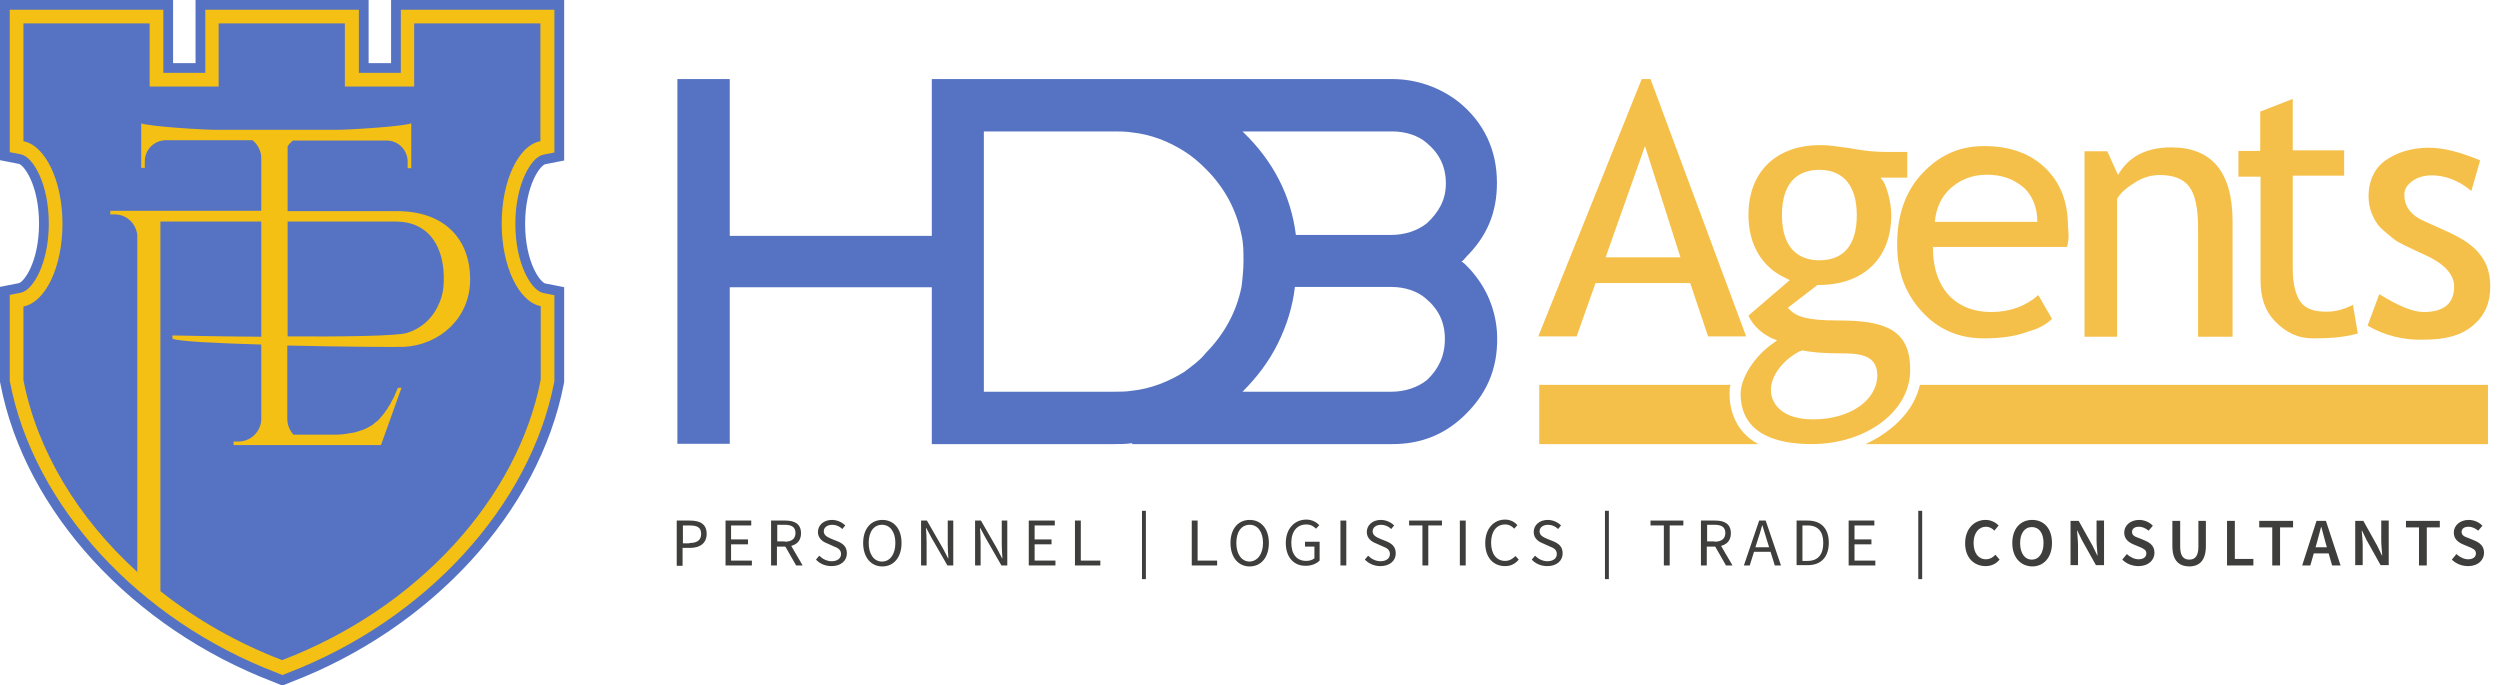
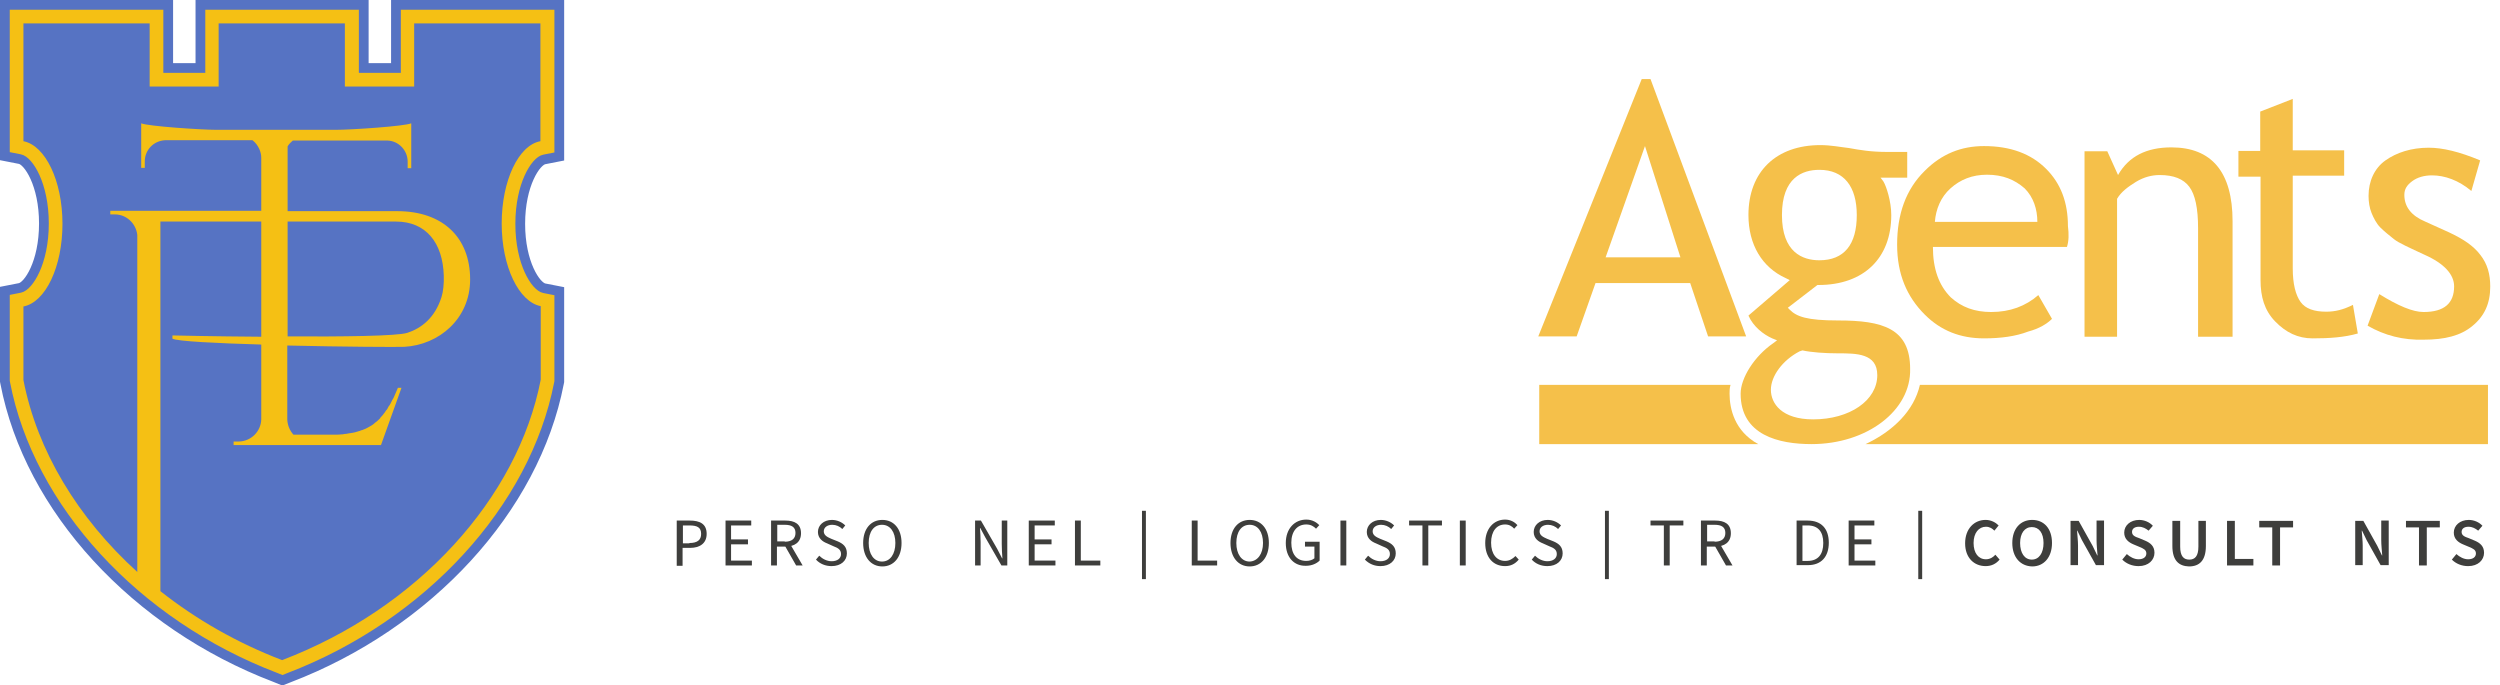
<svg xmlns="http://www.w3.org/2000/svg" id="Ebene_1" x="0px" y="0px" viewBox="0 0 768.4 210.6" style="enable-background:new 0 0 768.4 210.6;" xml:space="preserve">
  <style type="text/css">	.st0{fill-rule:evenodd;clip-rule:evenodd;fill:#F5C014;stroke:#5673C3;stroke-width:3;stroke-miterlimit:10;}	.st1{fill-rule:evenodd;clip-rule:evenodd;fill:#5673C3;}	.st2{fill:#5673C3;}	.st3{fill-rule:evenodd;clip-rule:evenodd;fill:none;}	.st4{fill:#3E3E3C;}	.st5{fill:#F5C04A;}</style>
  <path class="st0" d="M84.6,208.2c-43-16.4-75.6-51.9-83-90.5l-0.1-0.5V89.4l4.6-0.9c2.6-0.5,7.4-7.7,7.4-19.8 c0-12.1-4.8-19.3-7.4-19.8l-4.6-0.9V1.5h50.2v19.4h9.9V1.5h50.2v19.4h9.9V1.5h50.2v46.6l-4.6,0.9c-2.6,0.5-7.4,7.7-7.4,19.8 c0,12.1,4.8,19.3,7.4,19.8l4.6,0.9v27.8l-0.1,0.5c-7.5,38.6-40.1,74.1-83,90.5l-2,0.8L84.6,208.2z" />
  <g>
    <path class="st1" d="M121.7,68.1H88.4v35.3c16.8,0.1,33.8-0.1,36.8-1.1c4.3-1.4,8.5-4.6,10.5-11c0.5-1.5,0.8-4.1,0.7-6.6  C136.1,74.7,131,68.1,121.7,68.1z" />
    <g>
      <path class="st2" d="M166.1,43.4V7.2h-38.8v19.4h-21.3V7.2H67.2v19.4H46V7.2H7.2v36.2c6.7,1.3,12,12.1,12,25.4   c0,13.2-5.2,24.1-12,25.4v22.6c4.2,21.7,16.7,42.4,35,59V72.2c-0.4-3.5-3.3-6.3-6.9-6.3h-1.4l0-1.1l46.4,0V48.5   c0-0.9-0.2-1.8-0.6-2.7c-0.5-1.1-1.2-2-2.1-2.7H50.7c-3.5,0.2-6.2,3-6.2,6.5v2l-1.1,0V37.9c2,0.9,18.4,2,23.1,2h36.8   c4.7,0,21.1-1.1,23.1-2v13.8l-1.1,0v-2c0-3.5-2.8-6.4-6.2-6.5H90c-0.6,0.5-1.2,1.1-1.6,1.8v19.9l33.7,0c13.9,0,22.4,8,22.4,21   c0,12.1-9.6,20.1-20.2,20.7c-1.9,0.1-19,0-36-0.4v22.8c0.1,1.8,0.8,3.4,1.9,4.6h12.7c0.8,0,1.5,0,2.2-0.1c0.2,0,0.4,0,0.7-0.1   c0.5,0,0.9-0.1,1.4-0.2c0.2,0,0.5-0.1,0.7-0.1c0.4-0.1,0.8-0.1,1.1-0.2c0.2-0.1,0.5-0.1,0.7-0.2c0.3-0.1,0.7-0.2,1-0.3   c0.2-0.1,0.4-0.2,0.6-0.2c0.3-0.1,0.7-0.3,1-0.4c0.2-0.1,0.4-0.2,0.6-0.3c0.3-0.2,0.6-0.3,0.9-0.5c0.2-0.1,0.3-0.2,0.5-0.3   c0.3-0.2,0.6-0.4,0.9-0.7c0.1-0.1,0.2-0.2,0.4-0.3c0.4-0.3,0.8-0.7,1.2-1.1c0,0,0.1-0.1,0.1-0.2c0.3-0.3,0.5-0.6,0.8-0.9   c0.1-0.1,0.2-0.3,0.3-0.4c0.2-0.2,0.3-0.4,0.5-0.7c0.1-0.2,0.2-0.3,0.4-0.5c0.1-0.2,0.3-0.4,0.4-0.7c0.1-0.2,0.2-0.4,0.4-0.6   c0.1-0.2,0.3-0.4,0.4-0.7c0.1-0.2,0.2-0.4,0.3-0.6c0.1-0.2,0.2-0.5,0.4-0.7c0.1-0.2,0.2-0.4,0.3-0.6c0.1-0.2,0.2-0.5,0.3-0.7   c0.1-0.2,0.2-0.4,0.3-0.7c0.1-0.2,0.2-0.5,0.3-0.7c0.1-0.2,0.2-0.4,0.3-0.7h0l1.1,0l-6.3,17.6h0H96.8H72.9h-1.1h0l0-1.1H73l0,0   h0.5c3.7-0.1,6.7-3.1,6.8-6.8v-23c-13.8-0.4-25.8-1-27.3-1.8l0-1c0,0,12.6,0.3,27.3,0.4V68.1h-31v113.6   c11,8.7,23.6,15.9,37.4,21.2c41.7-15.9,72.4-49.7,79.5-86.2V94.1c-6.7-1.3-12-12.1-12-25.4C154.2,55.5,159.4,44.6,166.1,43.4z" />
    </g>
  </g>
  <path id="_x31_49" class="st3" d="M86.7,202.9C44.9,187,14.2,153.2,7.2,116.7V94.1c6.7-1.3,12-12.1,12-25.4s-5.2-24.1-12-25.4V7.2 H46v19.4h21.3V7.2h38.8v19.4h21.3V7.2h38.8v36.2c-6.7,1.3-12,12.1-12,25.4s5.2,24.1,12,25.4v22.6C159.1,153.2,128.4,187,86.7,202.9z " />
  <g>
    <path class="st4" d="M208.1,160h3.9c3.1,0,5.2,1,5.2,4.1c0,2.9-2.1,4.3-5.1,4.3h-2.3v5.5h-1.8V160z M211.9,166.9  c2.4,0,3.6-0.9,3.6-2.8c0-2-1.2-2.6-3.6-2.6h-2v5.5H211.9z" />
    <path class="st4" d="M223,160h7.9v1.5h-6.2v4.3h5.2v1.5h-5.2v5h6.4v1.5H223V160z" />
    <path class="st4" d="M237.1,160h4.3c2.8,0,4.8,1,4.8,3.9c0,2.8-2,4.1-4.8,4.1h-2.6v5.8h-1.8V160z M241.2,166.5  c2.1,0,3.3-0.9,3.3-2.7c0-1.8-1.2-2.5-3.3-2.5h-2.3v5.1H241.2z M241.1,167.5l1.4-0.9l4.2,7.2h-2L241.1,167.5z" />
    <path class="st4" d="M250.8,172l1-1.2c1,1,2.4,1.7,3.8,1.7c1.8,0,2.9-0.9,2.9-2.2c0-1.4-1-1.9-2.3-2.4l-2-0.9  c-1.3-0.5-2.8-1.5-2.8-3.5c0-2.1,1.8-3.7,4.3-3.7c1.6,0,3.1,0.7,4.1,1.7l-0.9,1.1c-0.8-0.8-1.9-1.3-3.1-1.3c-1.5,0-2.6,0.8-2.6,2  c0,1.3,1.2,1.8,2.3,2.3l2,0.8c1.6,0.7,2.8,1.6,2.8,3.7c0,2.2-1.8,3.9-4.7,3.9C253.7,174,252,173.3,250.8,172z" />
    <path class="st4" d="M265.3,166.9c0-4.4,2.4-7.1,5.9-7.1s5.9,2.7,5.9,7.1c0,4.4-2.4,7.2-5.9,7.2S265.3,171.3,265.3,166.9z   M275.2,166.9c0-3.4-1.6-5.6-4.1-5.6s-4.1,2.1-4.1,5.6c0,3.4,1.6,5.7,4.1,5.7S275.2,170.3,275.2,166.9z" />
-     <path class="st4" d="M283.1,160h1.8l5,8.7l1.5,2.9h0.1c-0.1-1.4-0.2-2.9-0.2-4.4V160h1.7v13.8h-1.8l-5-8.7l-1.5-2.8h-0.1  c0.1,1.4,0.2,2.9,0.2,4.3v7.2h-1.7V160z" />
    <path class="st4" d="M299.7,160h1.8l5,8.7l1.5,2.9h0.1c-0.1-1.4-0.2-2.9-0.2-4.4V160h1.7v13.8h-1.8l-5-8.7l-1.5-2.8h-0.1  c0.1,1.4,0.2,2.9,0.2,4.3v7.2h-1.7V160z" />
    <path class="st4" d="M316.3,160h7.9v1.5h-6.2v4.3h5.2v1.5h-5.2v5h6.4v1.5h-8.2V160z" />
    <path class="st4" d="M330.4,160h1.8v12.3h6v1.5h-7.8V160z" />
    <path class="st4" d="M351,157h1.2v21H351V157z" />
    <path class="st4" d="M366.3,160h1.8v12.3h6v1.5h-7.8V160z" />
    <path class="st4" d="M378.2,166.9c0-4.4,2.4-7.1,5.9-7.1s5.9,2.7,5.9,7.1c0,4.4-2.4,7.2-5.9,7.2S378.2,171.3,378.2,166.9z   M388.2,166.9c0-3.4-1.6-5.6-4.1-5.6c-2.5,0-4.1,2.1-4.1,5.6c0,3.4,1.6,5.7,4.1,5.7C386.5,172.5,388.2,170.3,388.2,166.9z" />
    <path class="st4" d="M395.2,166.9c0-4.4,2.7-7.2,6.3-7.2c1.9,0,3.2,0.9,4,1.7l-1,1.1c-0.7-0.7-1.6-1.3-3-1.3  c-2.8,0-4.6,2.1-4.6,5.6c0,3.5,1.6,5.6,4.6,5.6c1,0,1.9-0.3,2.5-0.8v-3.6h-2.9v-1.5h4.5v5.8c-0.9,0.9-2.4,1.6-4.2,1.6  C397.8,174,395.2,171.4,395.2,166.9z" />
    <path class="st4" d="M412,160h1.8v13.8H412V160z" />
    <path class="st4" d="M419.5,172l1-1.2c1,1,2.4,1.7,3.8,1.7c1.8,0,2.9-0.9,2.9-2.2c0-1.4-1-1.9-2.3-2.4l-2-0.9  c-1.3-0.5-2.8-1.5-2.8-3.5c0-2.1,1.8-3.7,4.3-3.7c1.6,0,3.1,0.7,4.1,1.7l-0.9,1.1c-0.8-0.8-1.9-1.3-3.1-1.3c-1.5,0-2.6,0.8-2.6,2  c0,1.3,1.2,1.8,2.3,2.3l2,0.8c1.6,0.7,2.8,1.6,2.8,3.7c0,2.2-1.8,3.9-4.7,3.9C422.4,174,420.8,173.3,419.5,172z" />
    <path class="st4" d="M437.3,161.5h-4.2V160h10.1v1.5H439v12.3h-1.8V161.5z" />
    <path class="st4" d="M448.7,160h1.8v13.8h-1.8V160z" />
    <path class="st4" d="M456.5,166.9c0-4.4,2.6-7.2,6.1-7.2c1.7,0,3,0.8,3.8,1.7l-1,1.1c-0.7-0.8-1.6-1.3-2.8-1.3  c-2.6,0-4.3,2.1-4.3,5.6c0,3.5,1.7,5.6,4.3,5.6c1.3,0,2.3-0.6,3.2-1.5l1,1.1c-1.1,1.3-2.4,2-4.2,2C459,174,456.5,171.4,456.5,166.9  z" />
    <path class="st4" d="M470.8,172l1-1.2c1,1,2.4,1.7,3.8,1.7c1.8,0,2.9-0.9,2.9-2.2c0-1.4-1-1.9-2.3-2.4l-2-0.9  c-1.3-0.5-2.8-1.5-2.8-3.5c0-2.1,1.8-3.7,4.3-3.7c1.6,0,3.1,0.7,4.1,1.7l-0.9,1.1c-0.8-0.8-1.9-1.3-3.1-1.3c-1.5,0-2.6,0.8-2.6,2  c0,1.3,1.2,1.8,2.3,2.3l2,0.8c1.6,0.7,2.8,1.6,2.8,3.7c0,2.2-1.8,3.9-4.7,3.9C473.7,174,472,173.3,470.8,172z" />
    <path class="st4" d="M493.3,157h1.2v21h-1.2V157z" />
    <path class="st4" d="M511.5,161.5h-4.2V160h10.1v1.5h-4.2v12.3h-1.8V161.5z" />
    <path class="st4" d="M522.9,160h4.3c2.8,0,4.8,1,4.8,3.9c0,2.8-2,4.1-4.8,4.1h-2.6v5.8h-1.8V160z M527,166.5c2.1,0,3.3-0.9,3.3-2.7  c0-1.8-1.2-2.5-3.3-2.5h-2.3v5.1H527z M526.9,167.5l1.4-0.9l4.2,7.2h-2L526.9,167.5z" />
-     <path class="st4" d="M540.7,160h2l4.7,13.8h-1.9l-2.4-7.7c-0.5-1.5-0.9-3.1-1.4-4.6h-0.1c-0.4,1.6-0.9,3.1-1.4,4.6l-2.4,7.7H536  L540.7,160z M538.5,168.2h6.3v1.4h-6.3V168.2z" />
    <path class="st4" d="M552.2,160h3.4c4.2,0,6.5,2.5,6.5,6.8s-2.3,6.9-6.4,6.9h-3.5V160z M555.6,172.4c3.2,0,4.8-2,4.8-5.5  s-1.6-5.4-4.8-5.4H554v10.9H555.6z" />
    <path class="st4" d="M568.2,160h7.9v1.5H570v4.3h5.2v1.5H570v5h6.4v1.5h-8.2V160z" />
    <path class="st4" d="M589.6,157h1.2v21h-1.2V157z" />
    <path class="st4" d="M604,167c0-4.5,2.8-7.2,6.3-7.2c1.7,0,3.1,0.8,4,1.7l-1.3,1.6c-0.7-0.7-1.5-1.2-2.6-1.2c-2.2,0-3.8,1.9-3.8,5  c0,3.1,1.5,5,3.8,5c1.2,0,2.2-0.6,2.9-1.4l1.3,1.5c-1.1,1.3-2.5,2-4.3,2C606.8,174,604,171.5,604,167z" />
    <path class="st4" d="M618.5,166.9c0-4.4,2.5-7.1,6.1-7.1c3.6,0,6.1,2.6,6.1,7.1c0,4.4-2.5,7.2-6.1,7.2  C621,174,618.5,171.3,618.5,166.9z M628.1,166.9c0-3.1-1.4-4.9-3.6-4.9s-3.6,1.9-3.6,4.9c0,3.1,1.4,5.1,3.6,5.1  S628.1,170,628.1,166.9z" />
    <path class="st4" d="M636.4,160.1h2.5l4.3,7.7l1.4,2.9h0.1c-0.1-1.4-0.3-3.2-0.3-4.7v-6h2.3v13.7h-2.5l-4.3-7.7l-1.4-2.9h-0.1  c0.1,1.5,0.3,3.1,0.3,4.6v6h-2.3V160.1z" />
    <path class="st4" d="M652.3,172l1.4-1.7c1,0.9,2.3,1.6,3.6,1.6c1.5,0,2.4-0.7,2.4-1.8c0-1.1-0.9-1.5-2.1-2l-1.9-0.8  c-1.4-0.6-2.8-1.6-2.8-3.6c0-2.2,1.9-3.9,4.6-3.9c1.6,0,3.2,0.7,4.2,1.8l-1.3,1.5c-0.9-0.7-1.8-1.2-3-1.2c-1.3,0-2.1,0.6-2.1,1.6  c0,1.1,1,1.5,2.2,1.9l1.9,0.8c1.6,0.7,2.8,1.7,2.8,3.7c0,2.2-1.8,4.1-4.9,4.1C655.4,174,653.6,173.3,652.3,172z" />
    <path class="st4" d="M667.7,167.8v-7.7h2.4v7.9c0,3,1.1,4,2.8,4c1.7,0,2.8-1,2.8-4v-7.9h2.3v7.7c0,4.5-2,6.3-5.2,6.3  C669.7,174,667.7,172.3,667.7,167.8z" />
    <path class="st4" d="M684.5,160.1h2.4v11.7h5.7v2h-8.1V160.1z" />
    <path class="st4" d="M698.4,162.1h-4v-2h10.4v2h-4v11.7h-2.4V162.1z" />
-     <path class="st4" d="M712,160.1h2.9l4.5,13.7h-2.6l-2.1-7.3c-0.4-1.5-0.8-3-1.2-4.5h-0.1c-0.4,1.5-0.8,3.1-1.2,4.5l-2.1,7.3h-2.5  L712,160.1z M710.1,168.2h6.5v1.9h-6.5V168.2z" />
    <path class="st4" d="M723.9,160.1h2.5l4.3,7.7l1.4,2.9h0.1c-0.1-1.4-0.3-3.2-0.3-4.7v-6h2.3v13.7h-2.5l-4.3-7.7l-1.4-2.9h-0.1  c0.1,1.5,0.3,3.1,0.3,4.6v6h-2.3V160.1z" />
    <path class="st4" d="M743.5,162.1h-4v-2h10.4v2h-4v11.7h-2.4V162.1z" />
    <path class="st4" d="M753.6,172l1.4-1.7c1,0.9,2.3,1.6,3.6,1.6c1.5,0,2.4-0.7,2.4-1.8c0-1.1-0.9-1.5-2.1-2l-1.9-0.8  c-1.4-0.6-2.8-1.6-2.8-3.6c0-2.2,1.9-3.9,4.6-3.9c1.6,0,3.2,0.7,4.2,1.8l-1.3,1.5c-0.9-0.7-1.8-1.2-3-1.2c-1.3,0-2.1,0.6-2.1,1.6  c0,1.1,1,1.5,2.2,1.9l1.9,0.8c1.6,0.7,2.8,1.7,2.8,3.7c0,2.2-1.8,4.1-4.9,4.1C756.7,174,754.9,173.3,753.6,172z" />
  </g>
-   <path class="st2" d="M450.7,81.6c-0.6-0.6-0.9-0.9-1.5-1.2c0.6-0.3,0.9-0.9,1.5-1.5c6.4-6.4,9.4-13.6,9.4-22.7 c0-10-3.9-18.5-11.8-24.9c-5.8-4.5-13-7-20.3-7h-83.4l0,0c-0.6,0-1.2,0-1.8,0h-56.4v48.2h-62.1V24.3h-16.1v112.1h16.1V88.3h62.1 v48.2h56.1c1.8,0,3.6,0,5.5-0.3v0.3h80c8.8,0,16.4-3,22.7-9.4c7-7,10-15.2,9.4-25.2C459.5,94,456.2,87.1,450.7,81.6z M364,114.3 c-4.8,3-10.3,5.2-16.1,5.8c-1.8,0.3-3.6,0.3-5.5,0.3h-40v-80h40c1.8,0,3.6,0,5.5,0.3c5.8,0.6,11.2,2.7,16.1,5.8 c2.4,1.5,4.5,3.3,6.7,5.5c5.8,5.8,9.4,12.7,10.9,20.3c0.6,2.4,0.6,5.2,0.6,7.9s-0.3,5.5-0.6,7.9c-1.5,7.6-5.2,14.5-10.9,20.3 C368.9,110.7,366.4,112.5,364,114.3z M438.6,116.8c-3,2.4-7,3.6-10.9,3.6h-45.8c4.5-4.5,8.2-9.4,10.9-14.9 c2.7-5.5,4.5-11.2,5.2-17.3h29.7c3.9,0,7.9,1.2,10.6,3.6c3.9,3.3,5.8,7.3,5.8,12.4S442.2,113.4,438.6,116.8z M438.6,68.6 c-3,2.4-7,3.6-10.9,3.6h-29.4c-1.5-12.1-7-22.7-16.1-31.5l-0.3-0.3H428c3.9,0,7.9,1.2,10.6,3.6c3.9,3.3,5.8,7.3,5.8,12.4 S442.2,65.2,438.6,68.6z" />
  <path class="st5" d="M525,103.4l-5.5-16.4h-29.1l-5.8,16.4h-11.8l31.8-79.1h2.7l29.4,79.1H525z M505.6,44.9l-12.1,34.2h23 L505.6,44.9z" />
  <path class="st5" d="M556.8,136.5c-10,0-21.8-2.7-21.8-15.5c0-4.8,4.2-11.5,10-15.5l1.2-0.9l-1.5-0.6c-2.7-1.2-5.8-3.6-7.3-7 l12.7-10.9l-1.2-0.6c-7.3-3.3-11.5-10.3-11.5-19.4c0-13.3,8.5-21.5,22.1-21.5c3.3,0,6.1,0.6,8.8,0.9c3.3,0.6,6.7,1.2,11.8,1.2h6.1 v7.9H578l0.9,1.2c0.9,1.5,2.4,6.1,2.4,10.3c0,13.3-8.5,21.5-22.4,21.5h-0.3l-9.1,7l0.6,0.6c2.1,2.1,5.2,3.3,14.9,3.3 c13.6,0,22.1,2.4,22.1,14.9C587.4,126.2,573.8,136.5,556.8,136.5z M553.1,108c-5.2,2.7-8.8,7.6-8.8,11.8c0,4.2,3.3,9.1,13,9.1 c11.2,0,19.7-5.8,19.7-13.6c0-6.7-6.4-6.7-12.1-6.7c-3.9,0-8.2-0.3-10.9-0.9L553.1,108L553.1,108z M559.2,52.2 c-5.2,0-11.5,2.4-11.5,13.9s6.4,13.9,11.5,13.9c7.6,0,11.5-4.8,11.5-13.9C570.7,57.4,566.8,52.2,559.2,52.2z" />
  <path class="st5" d="M635.3,75.9h-41.2c0,6.7,1.8,11.8,5.5,15.5c3.3,3,7.3,4.5,12.4,4.5c5.8,0,10.6-1.8,14.5-5.2l4.2,7.3 c-1.5,1.5-3.9,3-7.3,3.9c-3.9,1.5-8.5,2.1-13.6,2.1c-7.3,0-13.3-2.4-18.2-7.3c-5.5-5.5-8.5-12.4-8.5-21.5c0-9.4,2.7-17,8.5-22.7 c5.2-5.2,11.2-7.6,18.2-7.6c8.2,0,14.5,2.4,19.1,7c4.5,4.5,6.7,10.3,6.7,17.6C635.9,71.9,635.9,74,635.3,75.9z M610.7,53.7 c-4.5,0-8.2,1.5-11.2,4.2c-3,2.7-4.5,6.4-4.8,10.3h31.5c0-3.9-1.2-7.6-3.9-10.3C619.2,55.2,615.6,53.7,610.7,53.7z" />
  <path class="st5" d="M675.6,103.4V70.1c0-6.1-0.9-10.3-2.7-12.7c-1.8-2.4-4.8-3.6-9.1-3.6c-2.4,0-4.8,0.6-7.3,2.1 c-2.4,1.5-4.5,3-5.8,5.2v42.4h-10v-57h7l3.3,7.3c3.3-5.8,8.8-8.5,16.4-8.5c12.4,0,18.8,7.6,18.8,22.7v35.5H675.6z" />
  <path class="st5" d="M694.7,54.3H688v-7.9h6.7V34.3l10-3.9v15.8h15.8V54h-15.8v28.5c0,4.8,0.9,8.2,2.4,10.3c1.5,2.1,4.2,3,7.9,3 c2.7,0,5.2-0.6,8.2-2.1l1.5,8.8c-4.2,1.2-8.8,1.5-13.9,1.5c-4.5,0-8.2-1.8-11.5-5.2s-4.5-7.6-4.5-12.7V54.3z" />
  <path class="st5" d="M727.7,100.1l3.6-9.7c5.8,3.6,10.3,5.5,13.6,5.5c6.4,0,9.4-2.7,9.4-7.9c0-3.6-3-7-9.1-9.7 c-4.5-2.1-7.9-3.6-9.4-4.8c-1.5-1.2-3-2.4-4.2-3.6c-1.2-1.2-2.1-3-2.7-4.5c-0.6-1.5-0.9-3.3-0.9-5.2c0-4.5,1.8-8.5,5.2-10.9 s7.9-3.9,13.3-3.9c4.2,0,9.4,1.2,15.8,3.9l-2.7,9.4c-3.9-3.3-8.2-4.8-12.1-4.8c-2.4,0-4.5,0.6-6.1,1.8s-2.4,2.4-2.4,4.2 c0,3.6,2.1,6.4,6.4,8.2l7.3,3.3c4.5,2.1,7.6,4.2,9.7,7c2.1,2.7,3,5.8,3,9.7c0,5.2-1.8,9.1-5.5,12.1c-3.6,3-8.5,4.2-14.9,4.2 C738.6,104.6,732.9,103.1,727.7,100.1z" />
  <g>
    <path class="st5" d="M531.6,121c0-0.9,0-1.8,0.3-2.7h-58.8v18.2h67.3C533.1,132.5,531.6,125.6,531.6,121z" />
    <path class="st5" d="M590.1,118.3c-1.8,7.9-8.2,14.2-16.7,18.2h191.3v-18.2H590.1z" />
  </g>
</svg>